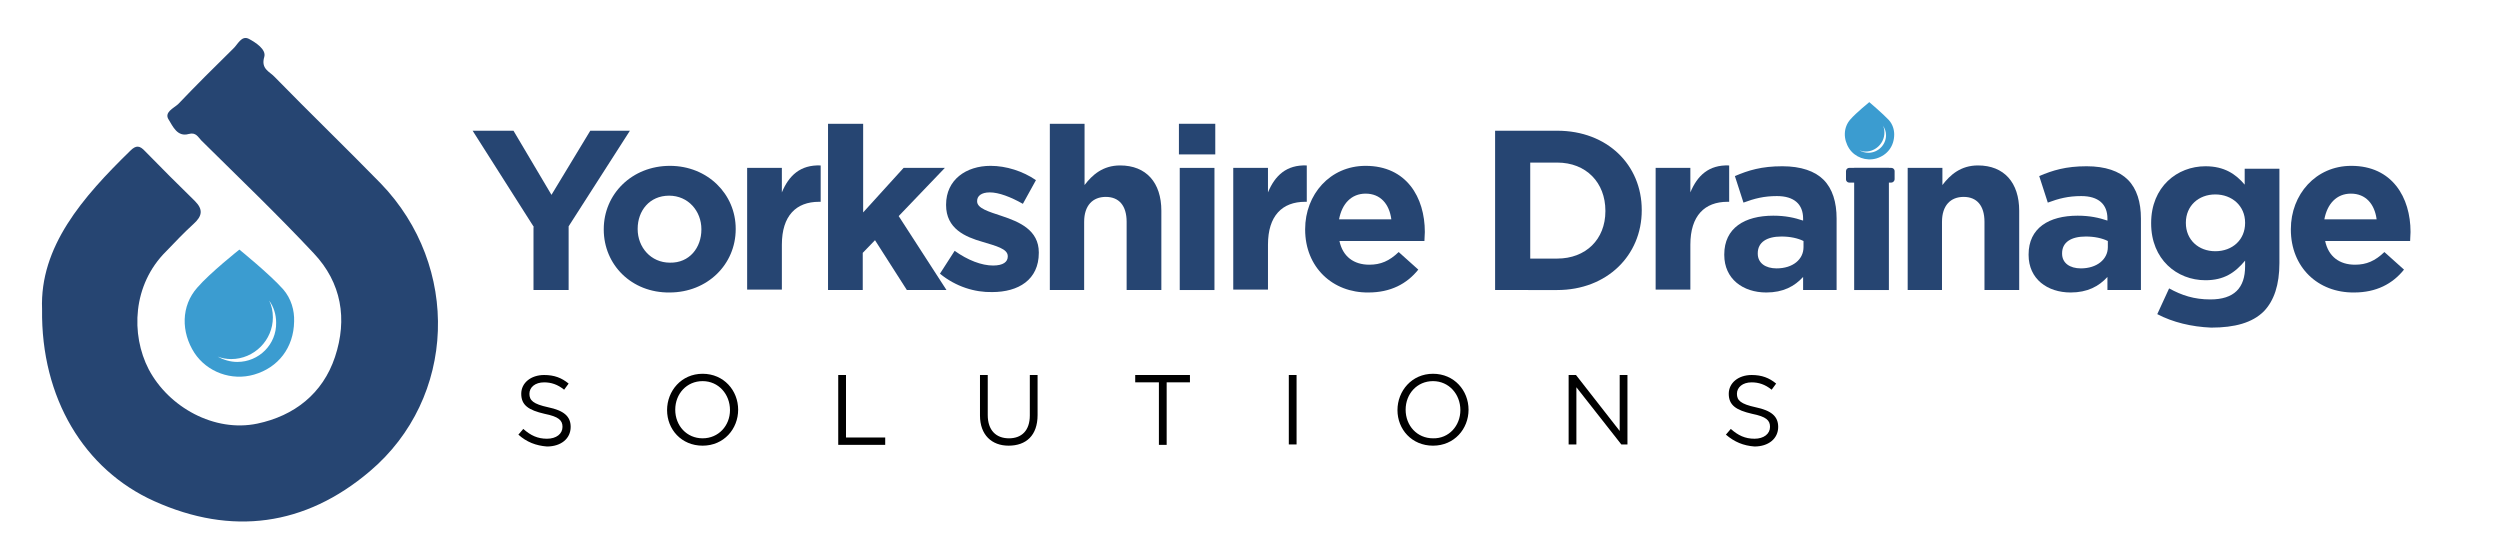
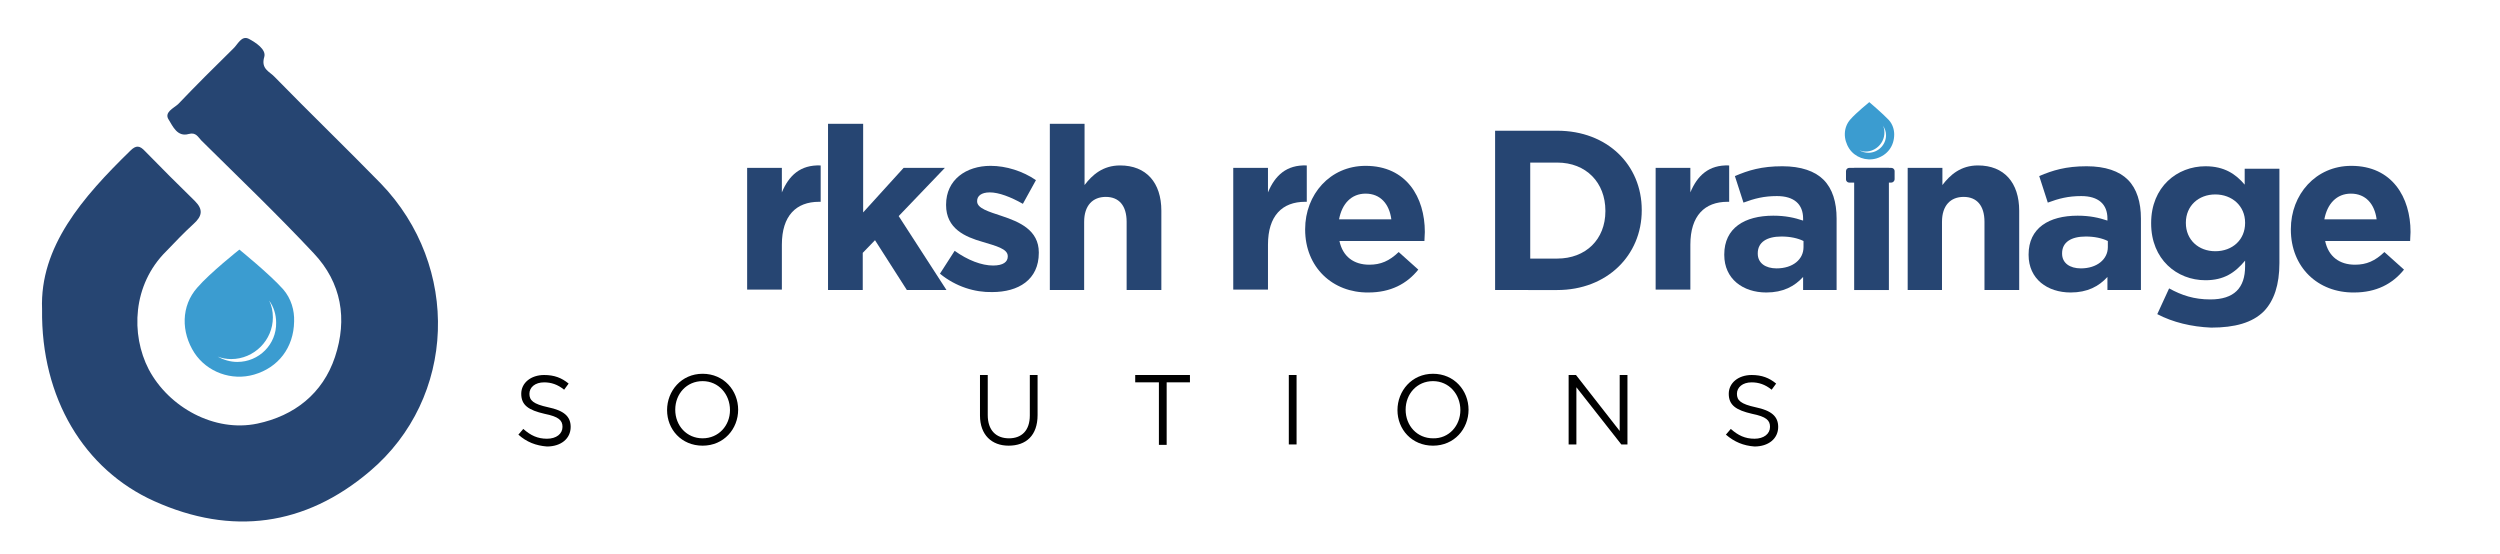
<svg xmlns="http://www.w3.org/2000/svg" version="1.1" id="Layer_1" x="0px" y="0px" viewBox="0 0 612 135.5" style="enable-background:new 0 0 612 135.5;" xml:space="preserve">
  <style type="text/css">
	.st0{fill:#264572;}
	.st1{fill:#3B9CD0;}
</style>
  <g>
    <path d="M126.9,106.4l1.2-1.4c1.8,1.6,3.5,2.4,5.8,2.4c2.3,0,3.8-1.2,3.8-2.9v0c0-1.6-0.9-2.5-4.4-3.2c-3.9-0.9-5.7-2.1-5.7-4.9v0   c0-2.7,2.4-4.6,5.6-4.6c2.5,0,4.3,0.7,6,2.1l-1.1,1.5c-1.6-1.3-3.2-1.8-4.9-1.8c-2.2,0-3.6,1.2-3.6,2.8v0c0,1.6,0.9,2.5,4.6,3.3   c3.8,0.8,5.5,2.2,5.5,4.8v0c0,2.9-2.4,4.8-5.8,4.8C131.2,109.1,128.9,108.2,126.9,106.4z" />
    <path d="M163.3,100.4L163.3,100.4c0-4.7,3.5-8.9,8.7-8.9c5.2,0,8.7,4.1,8.7,8.8v0c0,4.7-3.5,8.8-8.7,8.8   C166.8,109.1,163.3,105.1,163.3,100.4z M178.7,100.4L178.7,100.4c0-3.9-2.8-7.1-6.7-7.1s-6.7,3.1-6.7,7v0c0,3.9,2.8,7,6.7,7   S178.7,104.2,178.7,100.4z" />
-     <path d="M205.2,91.8h1.9v15.3h9.6v1.8h-11.5V91.8z" />
    <path d="M239.9,101.7v-9.9h1.9v9.8c0,3.7,2,5.7,5.2,5.7c3.1,0,5.1-1.9,5.1-5.6v-9.9h1.9v9.8c0,5-2.8,7.5-7.1,7.5   C242.8,109.1,239.9,106.5,239.9,101.7z" />
    <path d="M283.6,93.6h-5.7v-1.8h13.4v1.8h-5.7v15.3h-1.9V93.6z" />
    <path d="M315.5,91.8h1.9v17h-1.9V91.8z" />
    <path d="M342.1,100.4L342.1,100.4c0-4.7,3.5-8.9,8.7-8.9c5.2,0,8.7,4.1,8.7,8.8v0c0,4.7-3.5,8.8-8.7,8.8S342.1,105.1,342.1,100.4z    M357.5,100.4L357.5,100.4c0-3.9-2.8-7.1-6.7-7.1c-3.9,0-6.7,3.1-6.7,7v0c0,3.9,2.8,7,6.7,7C354.7,107.4,357.5,104.2,357.5,100.4z" />
    <path d="M384,91.8h1.8l10.7,13.7V91.8h1.9v17h-1.5l-11-14v14H384V91.8z" />
    <path d="M422.5,106.4l1.2-1.4c1.8,1.6,3.5,2.4,5.8,2.4c2.3,0,3.8-1.2,3.8-2.9v0c0-1.6-0.9-2.5-4.4-3.2c-3.9-0.9-5.7-2.1-5.7-4.9v0   c0-2.7,2.4-4.6,5.6-4.6c2.5,0,4.3,0.7,6,2.1l-1.1,1.5c-1.6-1.3-3.2-1.8-4.9-1.8c-2.2,0-3.6,1.2-3.6,2.8v0c0,1.6,0.9,2.5,4.6,3.3   c3.8,0.8,5.5,2.2,5.5,4.8v0c0,2.9-2.4,4.8-5.8,4.8C426.8,109.1,424.6,108.2,422.5,106.4z" />
  </g>
  <g>
-     <path class="st0" d="M130.7,55.6l-15-23.6h10l9.3,15.7l9.5-15.7h9.7l-15,23.4V71h-8.6V55.6z" />
-     <path class="st0" d="M147.8,56.2v-0.1c0-8.6,6.9-15.5,16.2-15.5c9.2,0,16.1,6.9,16.1,15.4v0.1c0,8.6-6.9,15.5-16.2,15.5   C154.6,71.7,147.8,64.8,147.8,56.2z M171.7,56.2v-0.1c0-4.4-3.2-8.2-7.9-8.2c-4.8,0-7.7,3.7-7.7,8.1v0.1c0,4.4,3.2,8.2,7.9,8.2   C168.8,64.4,171.7,60.6,171.7,56.2z" />
    <path class="st0" d="M182.9,41.1h8.5v6c1.7-4.1,4.5-6.8,9.5-6.6v8.9h-0.4c-5.6,0-9.1,3.4-9.1,10.5v11h-8.5V41.1z" />
    <path class="st0" d="M202.8,30.3h8.5V52l9.9-10.9h10.1L220,52.9L231.7,71H222l-7.8-12.2l-3,3.1V71h-8.5V30.3z" />
    <path class="st0" d="M230.1,67l3.6-5.6c3.2,2.3,6.6,3.6,9.4,3.6c2.5,0,3.6-0.9,3.6-2.2v-0.1c0-1.8-2.9-2.5-6.2-3.5   c-4.2-1.2-8.9-3.2-8.9-9v-0.1c0-6.1,4.9-9.5,10.9-9.5c3.8,0,7.9,1.3,11.1,3.5l-3.2,5.8c-3-1.7-5.9-2.8-8.1-2.8   c-2.1,0-3.1,0.9-3.1,2.1v0.1c0,1.7,2.8,2.5,6.1,3.6c4.2,1.4,9,3.4,9,8.9v0.1c0,6.6-5,9.6-11.4,9.6C238.7,71.6,234,70.2,230.1,67z" />
    <path class="st0" d="M257,30.3h8.5v15c1.9-2.5,4.5-4.8,8.7-4.8c6.4,0,10.1,4.2,10.1,11.1V71h-8.5V54.3c0-4-1.9-6.1-5.1-6.1   c-3.2,0-5.3,2.1-5.3,6.1V71H257V30.3z" />
-     <path class="st0" d="M288.6,30.3h8.9v7.5h-8.9V30.3z M288.8,41.1h8.5V71h-8.5V41.1z" />
    <path class="st0" d="M301.9,41.1h8.5v6c1.7-4.1,4.5-6.8,9.5-6.6v8.9h-0.4c-5.6,0-9.1,3.4-9.1,10.5v11h-8.5V41.1z" />
    <path class="st0" d="M319.5,56.2v-0.1c0-8.5,6.1-15.5,14.8-15.5c10,0,14.5,7.7,14.5,16.2c0,0.7-0.1,1.4-0.1,2.2h-20.8   c0.8,3.8,3.5,5.8,7.3,5.8c2.8,0,4.9-0.9,7.2-3.1l4.8,4.3c-2.8,3.5-6.8,5.6-12.2,5.6C326.2,71.7,319.5,65.4,319.5,56.2z M340.6,53.7   c-0.5-3.8-2.7-6.3-6.3-6.3c-3.5,0-5.8,2.5-6.5,6.3H340.6z" />
    <path class="st0" d="M366,32h15.2c12.3,0,20.7,8.4,20.7,19.4v0.1c0,11-8.5,19.5-20.7,19.5H366V32z M381.2,63.3   c7,0,11.8-4.7,11.8-11.6v-0.1c0-6.9-4.7-11.8-11.8-11.8h-6.6v23.5H381.2z" />
    <path class="st0" d="M405.3,41.1h8.5v6c1.7-4.1,4.5-6.8,9.5-6.6v8.9h-0.4c-5.6,0-9.1,3.4-9.1,10.5v11h-8.5V41.1z" />
    <path class="st0" d="M422.1,62.4v-0.1c0-6.5,5-9.5,12-9.5c3,0,5.2,0.5,7.3,1.2v-0.5c0-3.5-2.2-5.5-6.4-5.5c-3.2,0-5.5,0.6-8.2,1.6   l-2.1-6.5c3.3-1.4,6.5-2.4,11.6-2.4c4.6,0,8,1.2,10.1,3.3c2.2,2.2,3.2,5.5,3.2,9.5V71h-8.2v-3.2c-2.1,2.3-4.9,3.8-9,3.8   C426.7,71.6,422.1,68.3,422.1,62.4z M441.5,60.5V59c-1.4-0.7-3.3-1.1-5.4-1.1c-3.6,0-5.8,1.4-5.8,4.1v0.1c0,2.3,1.9,3.6,4.6,3.6   C438.9,65.7,441.5,63.5,441.5,60.5z" />
    <path class="st0" d="M453.9,41.1h8.5V71h-8.5V41.1z" />
    <path class="st0" d="M467,41.1h8.5v4.2c1.9-2.5,4.5-4.8,8.7-4.8c6.4,0,10.1,4.2,10.1,11.1V71h-8.5V54.3c0-4-1.9-6.1-5.1-6.1   s-5.3,2.1-5.3,6.1V71H467V41.1z" />
    <path class="st0" d="M496.6,62.4v-0.1c0-6.5,5-9.5,12-9.5c3,0,5.2,0.5,7.3,1.2v-0.5c0-3.5-2.2-5.5-6.4-5.5c-3.2,0-5.5,0.6-8.2,1.6   l-2.1-6.5c3.3-1.4,6.5-2.4,11.6-2.4c4.6,0,8,1.2,10.1,3.3c2.2,2.2,3.2,5.5,3.2,9.5V71h-8.2v-3.2c-2.1,2.3-4.9,3.8-9,3.8   C501.2,71.6,496.6,68.3,496.6,62.4z M516,60.5V59c-1.4-0.7-3.3-1.1-5.4-1.1c-3.6,0-5.8,1.4-5.8,4.1v0.1c0,2.3,1.9,3.6,4.6,3.6   C513.3,65.7,516,63.5,516,60.5z" />
    <path class="st0" d="M528.1,76.9l2.9-6.3c3.1,1.7,6.1,2.7,10.1,2.7c5.8,0,8.5-2.8,8.5-8.1v-1.4c-2.5,3-5.2,4.8-9.7,4.8   c-7,0-13.3-5.1-13.3-13.9v-0.1c0-8.9,6.4-13.9,13.3-13.9c4.6,0,7.4,1.9,9.6,4.5v-3.9h8.5v23.1c0,5.3-1.3,9.2-3.8,11.8   c-2.8,2.8-7.1,4-12.9,4C536.5,80,531.9,78.9,528.1,76.9z M549.6,54.6v-0.1c0-4.1-3.2-6.9-7.3-6.9c-4.1,0-7.2,2.8-7.2,6.9v0.1   c0,4.1,3.1,6.9,7.2,6.9C546.5,61.5,549.6,58.7,549.6,54.6z" />
    <path class="st0" d="M560.8,56.2v-0.1c0-8.5,6.1-15.5,14.8-15.5c10,0,14.5,7.7,14.5,16.2c0,0.7-0.1,1.4-0.1,2.2h-20.8   c0.8,3.8,3.5,5.8,7.3,5.8c2.8,0,4.9-0.9,7.2-3.1l4.8,4.3c-2.8,3.5-6.8,5.6-12.2,5.6C567.4,71.7,560.8,65.4,560.8,56.2z M581.8,53.7   c-0.5-3.8-2.7-6.3-6.3-6.3c-3.5,0-5.8,2.5-6.5,6.3H581.8z" />
  </g>
  <g>
    <path class="st0" d="M10.3,75.7c-0.6-15.3,9.9-27.4,21.6-38.8c1.4-1.4,2.3-1.3,3.6,0.1c4,4.1,8.1,8.2,12.2,12.2   c2.1,2.1,1.8,3.7-0.3,5.6c-2.3,2.1-4.5,4.4-6.7,6.7c-8.3,8.2-8.7,20.4-4.3,28.9c4.9,9.3,16.1,15.5,26.6,13.3   C72,101.8,79,96.4,82,87.4c3.1-9.3,1.6-18.2-5.2-25.4c-8.9-9.5-18.3-18.5-27.5-27.6c-0.8-0.8-1.3-2.1-3.1-1.6   c-2.8,0.8-3.9-1.9-4.9-3.5c-1.2-1.8,1.2-2.8,2.3-3.8c4.4-4.6,8.9-9.1,13.5-13.6c1.1-1,2-3.3,3.8-2.4c1.7,0.9,4.3,2.6,3.8,4.4   c-0.9,3,1.3,3.6,2.5,4.9c8.6,8.8,17.4,17.3,26,26.1c19.6,20.3,18.6,52.5-2.7,70.5c-15.8,13.4-33.8,15.8-52.7,7.3   C20.6,115,10,97.4,10.3,75.7z" />
    <path class="st1" d="M69.3,70.8c-3.3-3.7-10.7-9.7-10.7-9.7s-7.2,5.7-10.3,9.3c-4,4.5-4,10.9-0.7,16c3.1,4.7,9.1,6.9,14.6,5.3   c5.9-1.7,9.7-6.6,9.8-13C72.1,76,71.3,73.1,69.3,70.8z M58.1,88.6c-1.7,0-3.4-0.5-4.8-1.3c1,0.4,2.2,0.6,3.3,0.6   c5.6,0,10.2-4.6,10.2-10.2c0-1.5-0.3-2.9-0.9-4.1c1.1,1.5,1.7,3.4,1.7,5.4C67.7,84.3,63.4,88.6,58.1,88.6z" />
  </g>
  <path class="st1" d="M462.4,29.4c-1.5-1.6-4.8-4.4-4.8-4.4s-3.2,2.6-4.6,4.2c-1.8,2-1.8,4.9-0.3,7.2c1.4,2.1,4.1,3.1,6.6,2.4  c2.7-0.8,4.4-3,4.4-5.9C463.7,31.7,463.3,30.4,462.4,29.4z M457.4,37.4c-0.8,0-1.5-0.2-2.2-0.6c0.5,0.2,1,0.3,1.5,0.3  c2.5,0,4.6-2.1,4.6-4.6c0-0.7-0.1-1.3-0.4-1.8c0.5,0.7,0.8,1.5,0.8,2.4C461.7,35.5,459.7,37.4,457.4,37.4z" />
  <path class="st0" d="M463,44.7h-10.3c-0.4,0-0.8-0.3-0.8-0.8v-2c0-0.4,0.3-0.8,0.8-0.8H463c0.4,0,0.8,0.3,0.8,0.8v2  C463.8,44.3,463.4,44.7,463,44.7z" />
</svg>